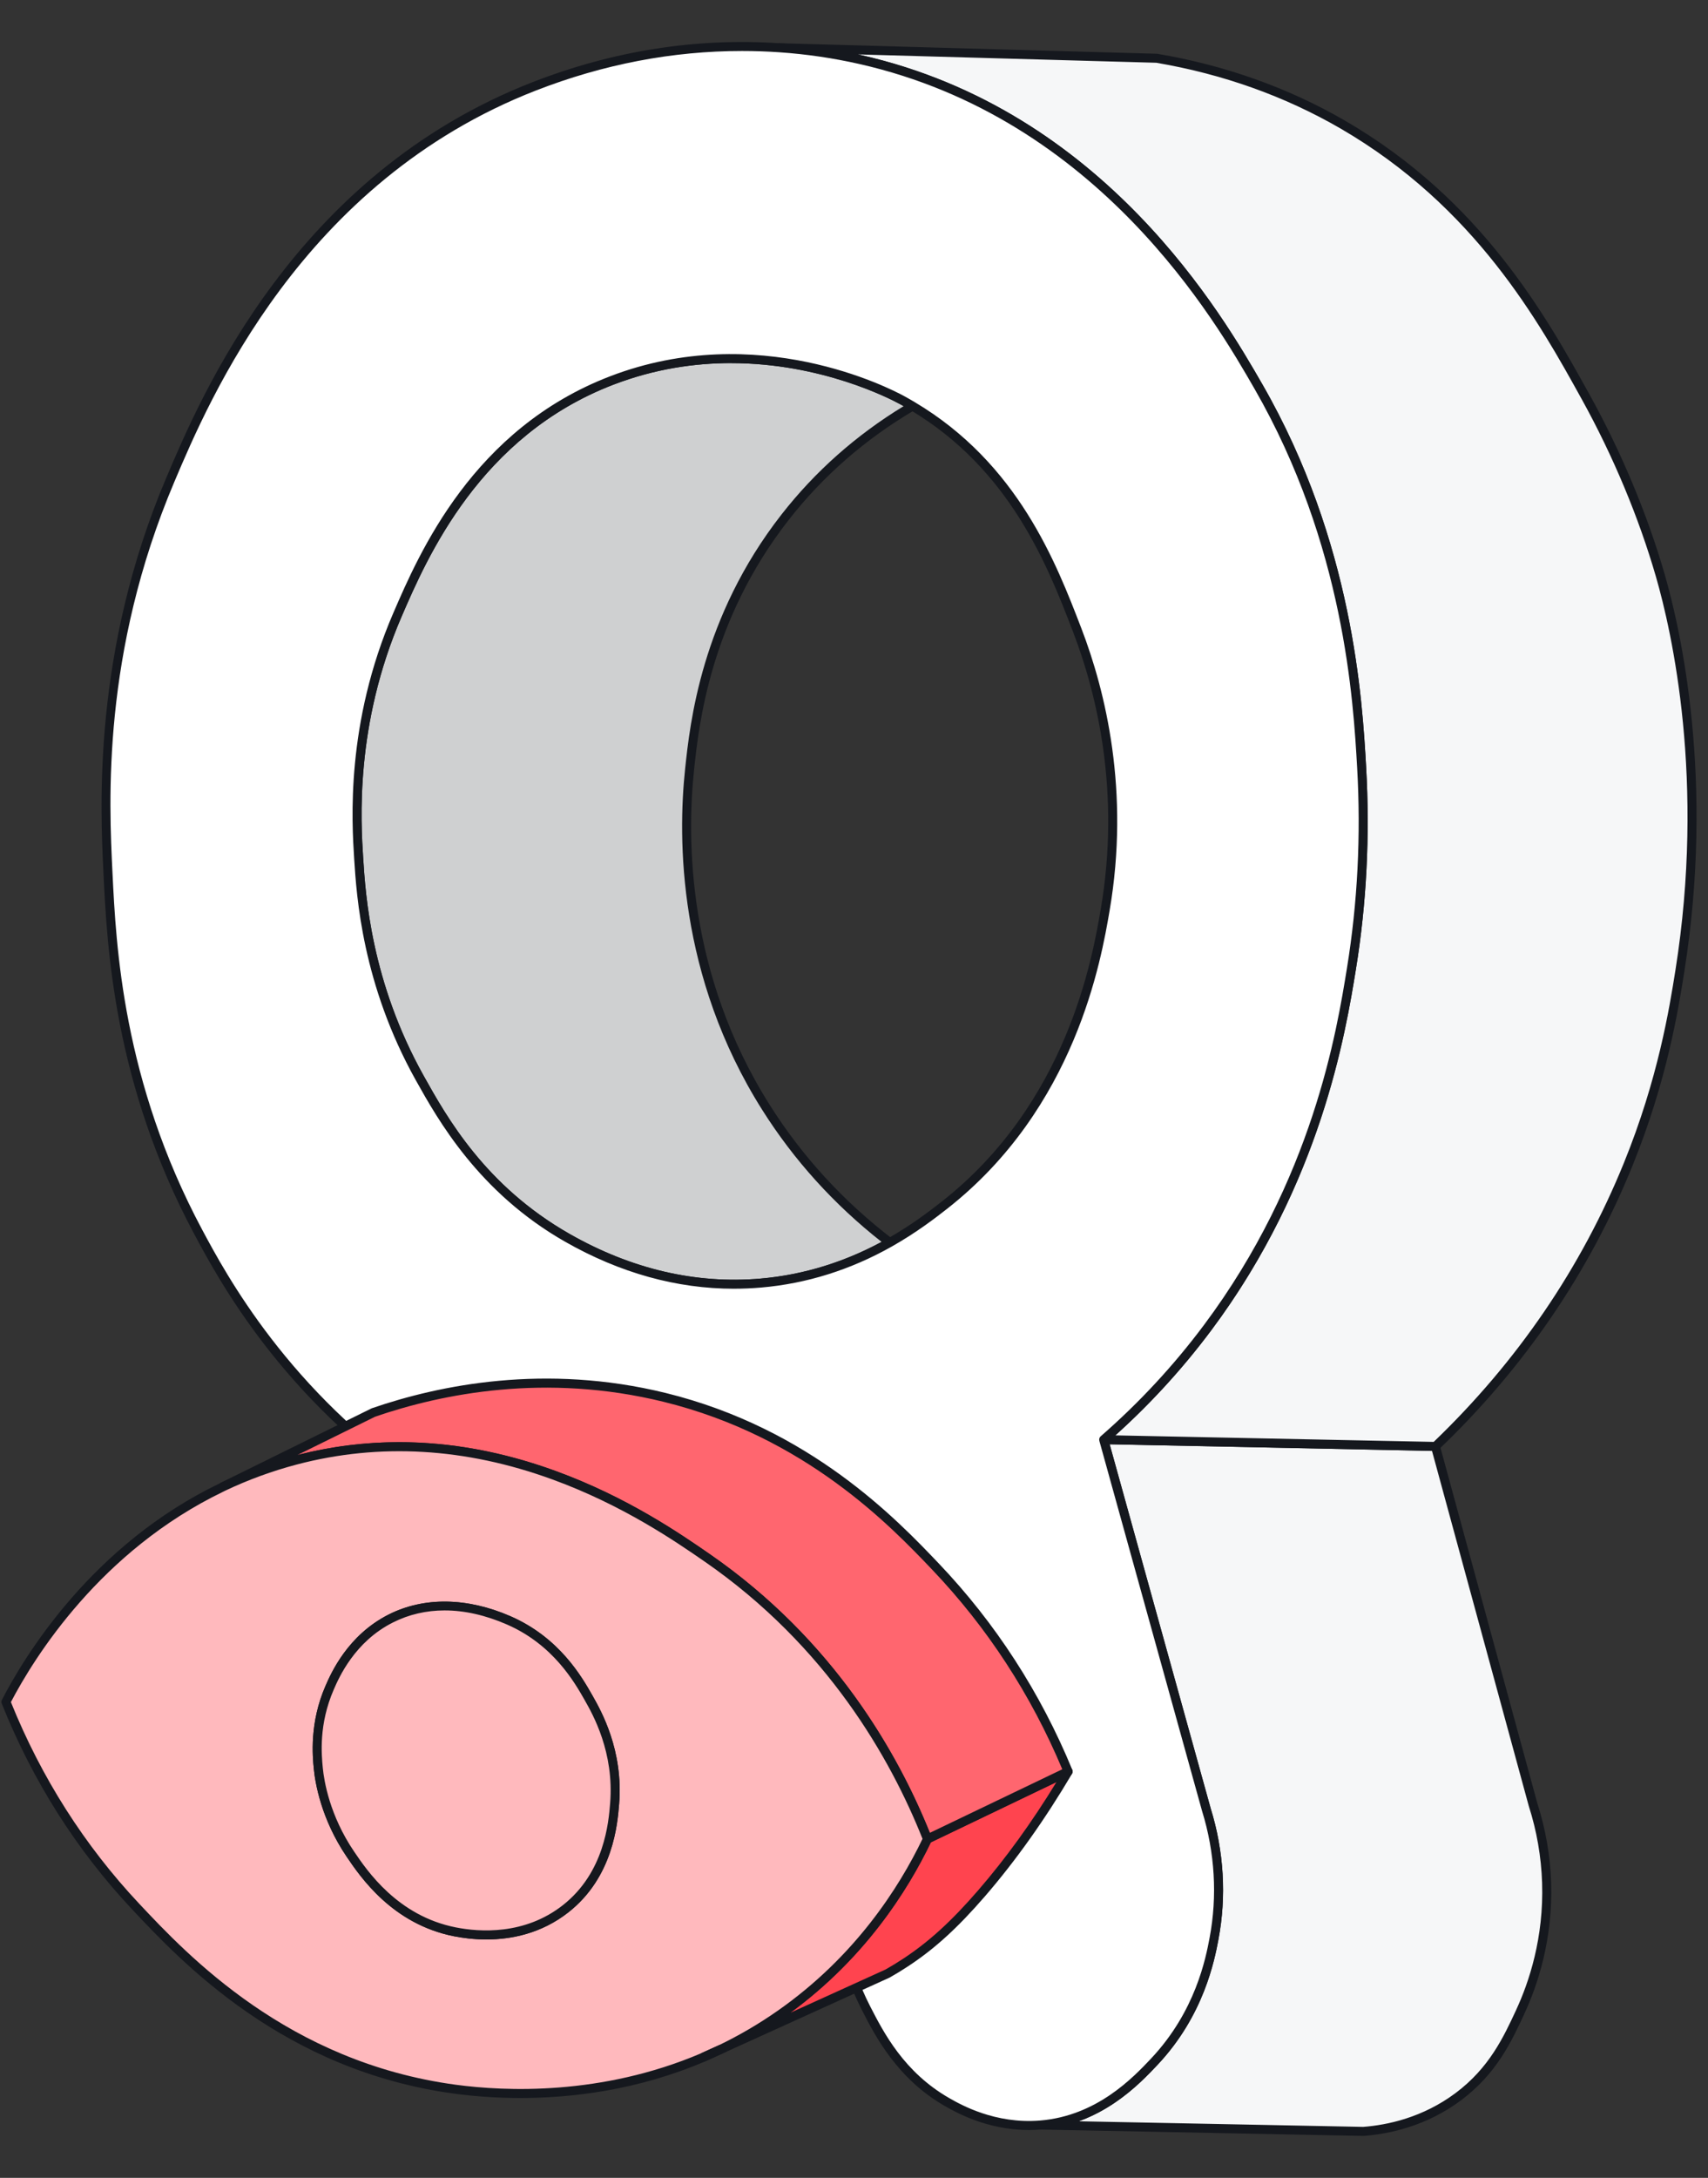
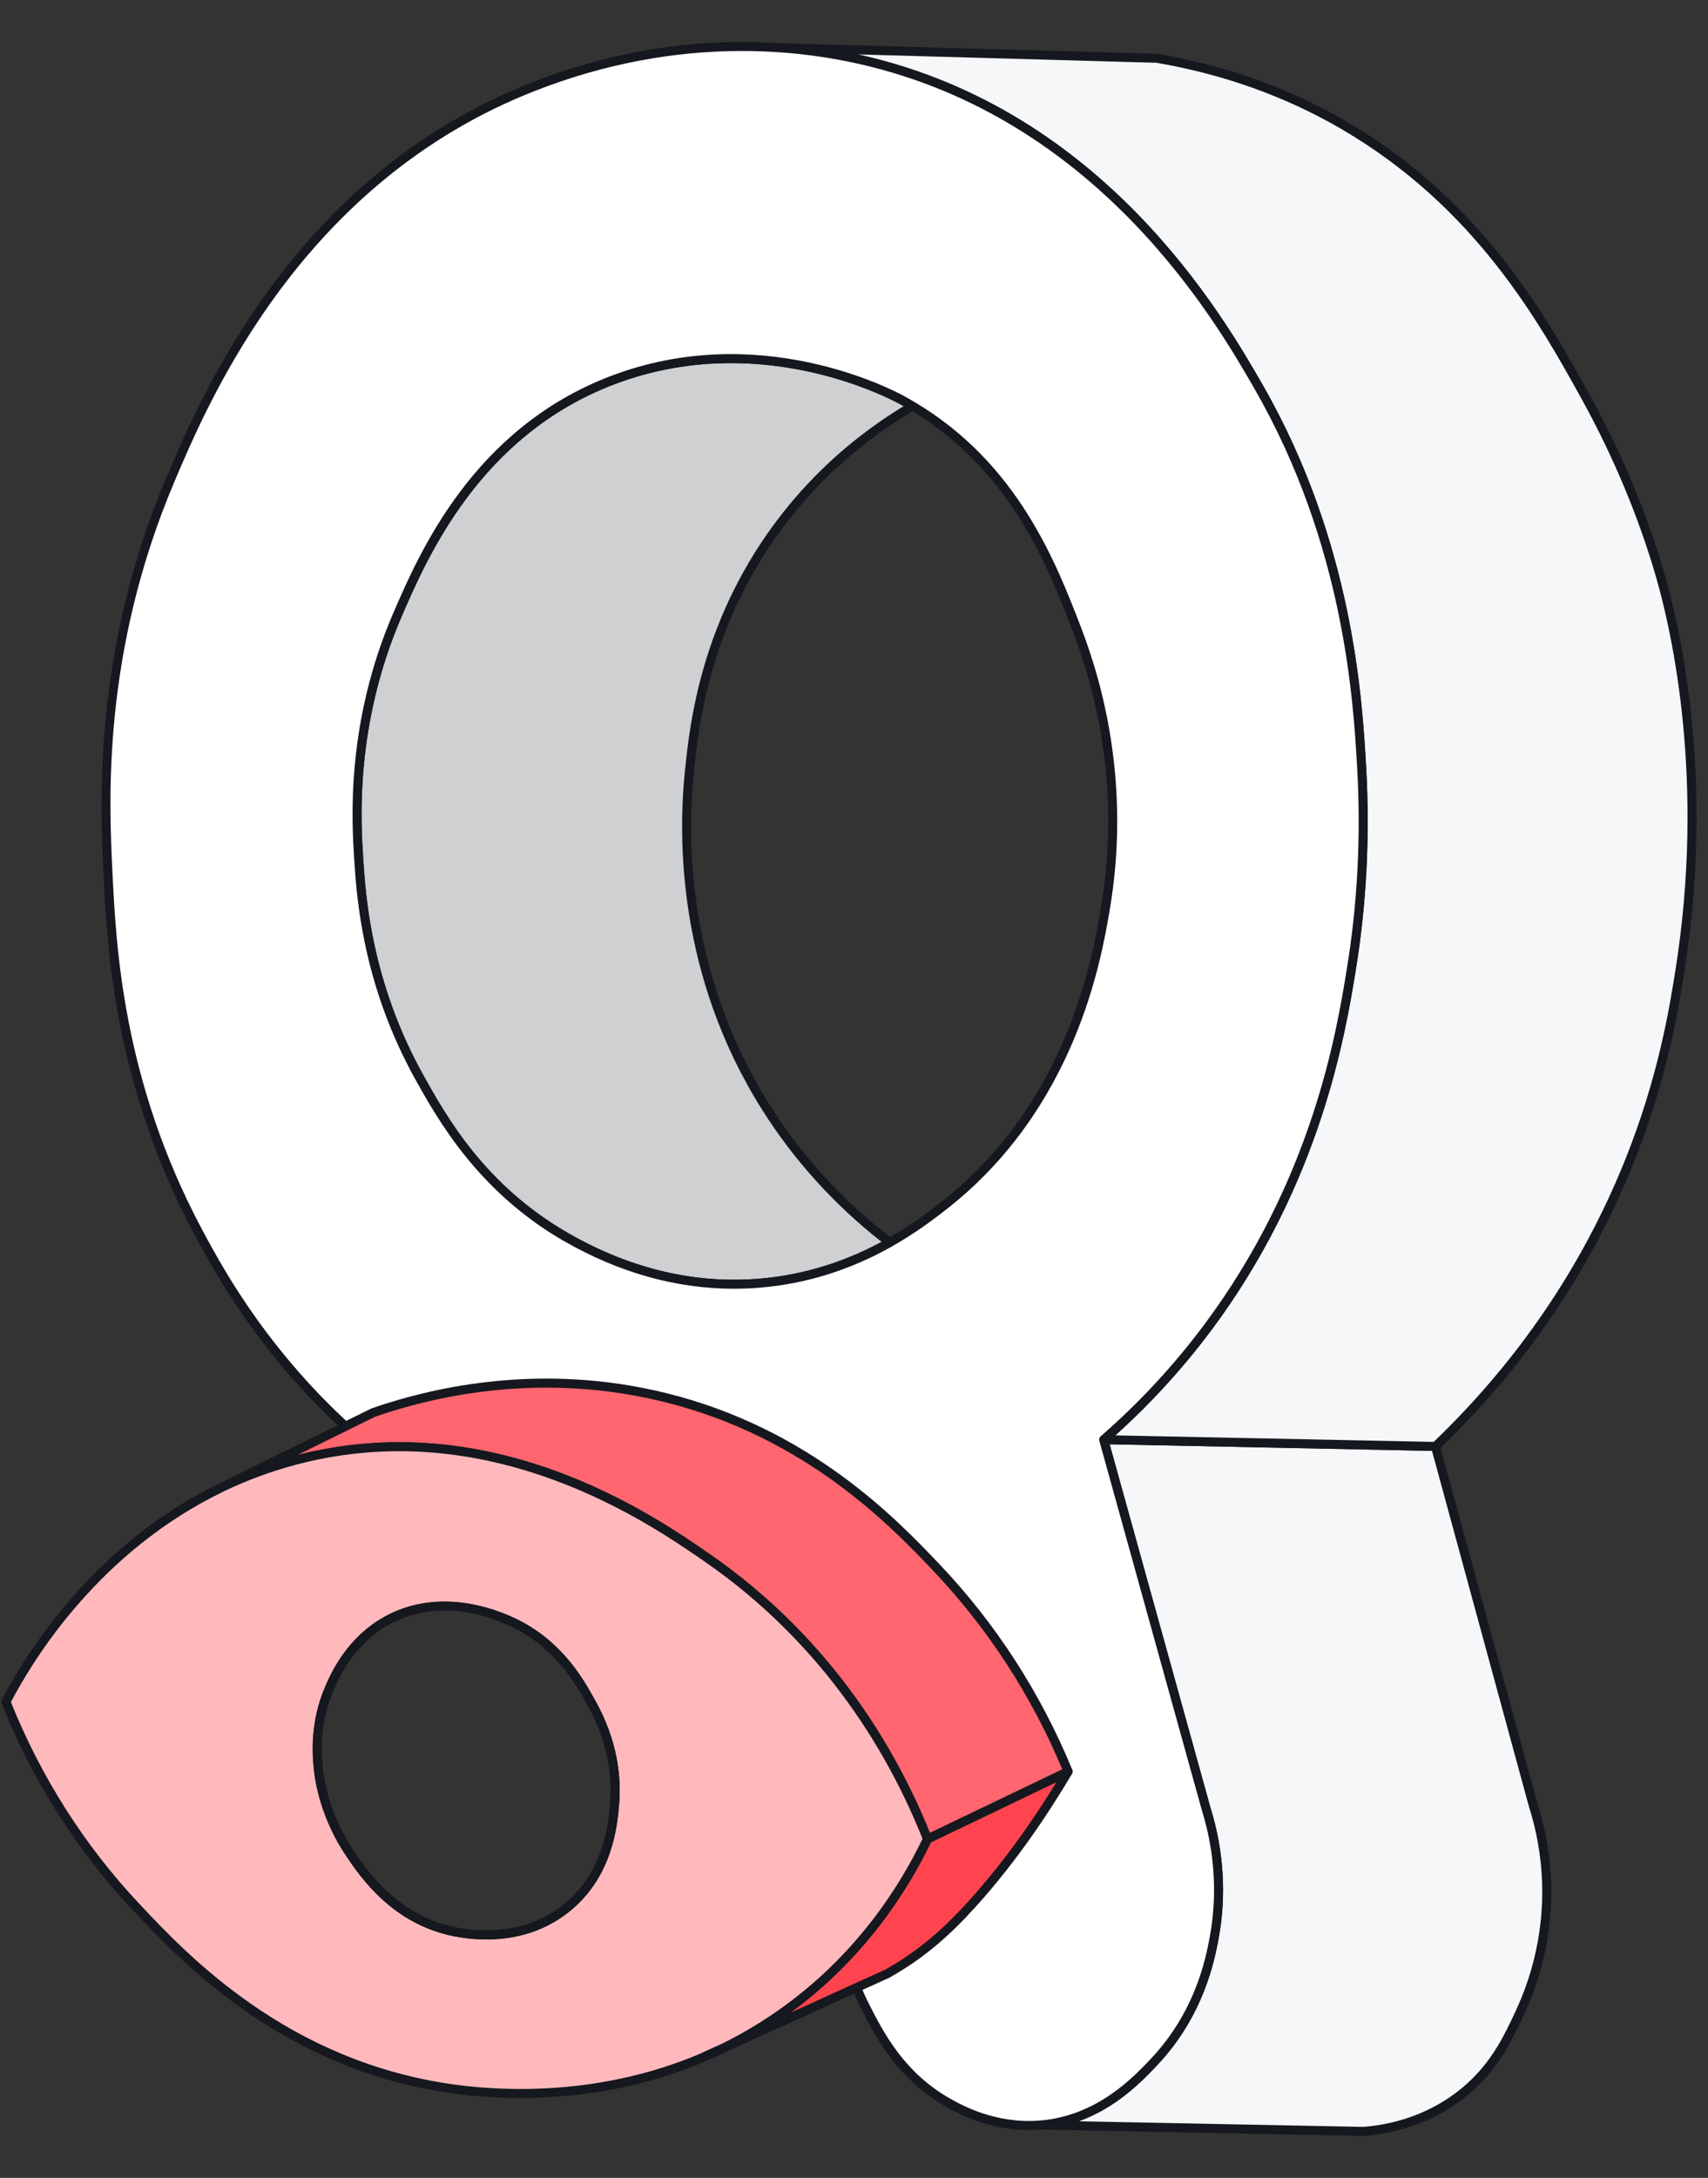
<svg xmlns="http://www.w3.org/2000/svg" width="91" height="116" viewBox="0 0 91 116" fill="none">
  <rect x="0" y="0" width="91" height="116" fill="#333333" stroke="none" />
  <g clip-path="url(#clip0_84_1318)">
    <g clip-path="url(#clip1_84_1318)">
      <path d="M81 107.15C80.322 108.612 79.543 110.292 77.7 111.671C75.724 113.151 73.641 113.45 72.636 113.525C66.902 113.412 61.169 113.299 55.435 113.185C58.558 112.93 60.529 110.839 61.492 109.819C63.879 107.289 64.457 104.439 64.68 103.263C65.262 100.194 64.672 97.675 64.274 96.39C62.45 89.821 60.627 83.251 58.803 76.68C64.695 76.802 70.588 76.922 76.479 77.043C78.212 83.402 79.946 89.761 81.678 96.12C81.987 97.079 82.344 98.514 82.401 100.279C82.505 103.503 81.549 105.967 81 107.15Z" fill="#F6F7F8" />
      <path d="M72.636 113.765H72.632L55.431 113.426C55.302 113.423 55.199 113.321 55.195 113.193C55.192 113.064 55.288 112.957 55.416 112.946C58.446 112.697 60.385 110.641 61.317 109.654C63.706 107.123 64.241 104.286 64.444 103.218C64.866 100.998 64.728 98.662 64.044 96.462C62.941 92.489 61.841 88.524 60.74 84.559L58.571 76.745C58.551 76.672 58.566 76.594 58.613 76.534C58.66 76.474 58.733 76.44 58.807 76.441L76.484 76.804C76.591 76.806 76.683 76.879 76.711 76.981L81.91 96.058C82.347 97.418 82.595 98.838 82.642 100.272C82.74 103.294 81.921 105.736 81.219 107.252L81.001 107.152L81.219 107.255C80.523 108.752 79.737 110.449 77.846 111.865C75.993 113.252 74 113.664 72.656 113.765C72.65 113.765 72.644 113.765 72.637 113.765H72.636ZM57.472 112.985L72.629 113.284C73.91 113.187 75.8 112.793 77.556 111.478C79.35 110.136 80.11 108.496 80.781 107.051V107.048C81.463 105.58 82.256 103.214 82.161 100.287C82.115 98.898 81.877 97.521 81.451 96.194L76.295 77.28L59.121 76.928L61.203 84.431C62.304 88.396 63.404 92.362 64.505 96.327C65.209 98.594 65.352 101.012 64.916 103.308C64.707 104.414 64.152 107.351 61.668 109.984C60.916 110.78 59.539 112.24 57.473 112.986L57.472 112.985Z" fill="#15181E" />
      <path d="M89.499 51.726C89.14 53.982 88.542 57.603 86.741 62.034C83.76 69.366 79.363 74.287 76.478 77.043C70.587 76.922 64.695 76.802 58.802 76.68C60.243 75.427 62.293 73.455 64.341 70.713C70.05 63.07 71.411 55.247 72.003 51.59C72.324 49.615 72.824 45.755 72.546 40.877C72.315 36.834 71.77 28.806 67.053 20.601C65.029 17.08 58.708 6.086 45.829 3.173C44.343 2.837 42.905 2.639 41.533 2.545C48.231 2.731 54.93 2.918 61.628 3.106C66.19 3.878 69.495 5.453 71.529 6.631C78.77 10.826 82.263 17.135 84.48 21.143C86.876 25.472 88.027 29.164 88.459 30.66C88.937 32.316 91.252 40.692 89.499 51.726Z" fill="#F6F7F8" />
      <path d="M76.479 77.282H76.475L58.798 76.919C58.699 76.917 58.611 76.854 58.578 76.761C58.544 76.667 58.57 76.563 58.646 76.498C60.683 74.725 62.534 72.731 64.149 70.568C69.945 62.812 71.222 54.92 71.767 51.551C72.332 48.077 72.513 44.488 72.308 40.888C72.106 37.343 71.632 29.042 66.846 20.718C64.795 17.15 58.552 6.295 45.777 3.405C44.384 3.09 42.951 2.88 41.519 2.781C41.388 2.773 41.289 2.661 41.295 2.53C41.301 2.399 41.407 2.297 41.541 2.302C48.24 2.488 54.938 2.676 61.636 2.863C61.647 2.863 61.659 2.864 61.67 2.867C65.272 3.477 68.631 4.673 71.651 6.421C78.952 10.65 82.407 16.893 84.693 21.024C86.384 24.079 87.766 27.386 88.692 30.59C89.547 33.554 91.362 41.549 89.737 51.761C89.415 53.794 88.812 57.576 86.965 62.121C84.657 67.799 81.186 72.877 76.646 77.213C76.602 77.257 76.542 77.279 76.481 77.279L76.479 77.282ZM59.423 76.452L76.385 76.8C80.84 72.525 84.249 67.528 86.518 61.943C88.345 57.449 88.942 53.701 89.263 51.687C90.87 41.57 89.075 33.658 88.229 30.726C87.312 27.556 85.944 24.282 84.27 21.258C82.01 17.173 78.594 11.001 71.408 6.838C68.442 5.121 65.145 3.945 61.605 3.343C56.308 3.196 51.012 3.047 45.715 2.899C45.771 2.911 45.826 2.924 45.882 2.936C58.863 5.872 65.184 16.866 67.262 20.478C72.104 28.901 72.582 37.281 72.786 40.861C72.993 44.496 72.81 48.117 72.24 51.626C71.981 53.227 71.498 56.207 70.319 59.731C68.959 63.794 67.012 67.537 64.534 70.855C63.022 72.88 61.303 74.76 59.423 76.451V76.452Z" fill="#15181E" />
      <path d="M47.409 66.18C45.678 67.159 43.383 68.094 40.54 68.34C35.371 68.787 31.547 66.681 30.232 65.933C25.673 63.338 23.564 59.565 22.367 57.422C19.592 52.456 19.251 47.896 19.111 45.725C18.972 43.538 18.707 38.459 21.18 32.739C22.556 29.556 25.378 23.029 32.606 20.262C40.408 17.274 47.392 20.944 48.067 21.312C48.255 21.416 48.44 21.521 48.622 21.629C46.34 22.967 43.926 24.864 41.829 27.552C37.676 32.869 37.017 38.393 36.743 40.978C36.402 44.182 36.166 51.619 40.812 58.982C42.871 62.247 45.311 64.577 47.409 66.18Z" fill="#CFD0D1" />
      <path d="M39.111 68.642C36.054 68.642 33.034 67.804 30.112 66.141C25.493 63.512 23.322 59.626 22.155 57.539C19.298 52.427 18.998 47.742 18.869 45.74C18.745 43.768 18.411 38.533 20.958 32.644C22.333 29.462 25.195 22.841 32.518 20.037C40.353 17.037 47.402 20.676 48.179 21.101C48.367 21.203 48.555 21.311 48.741 21.423C48.815 21.466 48.859 21.546 48.859 21.63C48.859 21.715 48.813 21.793 48.74 21.836C46.111 23.378 43.849 25.35 42.015 27.7C37.82 33.074 37.231 38.631 36.979 41.004C36.589 44.666 36.595 51.855 41.011 58.854C42.738 61.592 44.939 63.992 47.551 65.99C47.615 66.039 47.651 66.117 47.645 66.197C47.639 66.278 47.593 66.35 47.524 66.389C45.325 67.633 42.981 68.37 40.558 68.58C40.074 68.622 39.591 68.642 39.109 68.642H39.111ZM38.95 19.34C37.01 19.34 34.882 19.646 32.691 20.485C25.557 23.217 22.749 29.712 21.399 32.835C18.898 38.618 19.226 43.77 19.35 45.71C19.476 47.678 19.771 52.288 22.575 57.305C23.799 59.495 25.849 63.161 30.349 65.724C33.646 67.6 37.067 68.398 40.518 68.102C42.756 67.908 44.925 67.25 46.971 66.147C44.44 64.161 42.3 61.795 40.607 59.111C36.112 51.988 36.106 44.677 36.502 40.953C36.758 38.54 37.357 32.886 41.637 27.404C43.426 25.113 45.614 23.173 48.146 21.633C48.08 21.596 48.015 21.56 47.949 21.524C47.408 21.229 43.763 19.341 38.949 19.341L38.95 19.34Z" fill="#15181E" />
      <path d="M64.341 70.713C70.051 63.07 71.411 55.246 72.003 51.59C72.324 49.614 72.825 45.755 72.546 40.876C72.316 36.834 71.77 28.805 67.053 20.6C65.029 17.079 58.708 6.086 45.829 3.172C44.343 2.836 42.905 2.638 41.533 2.544C35.066 2.103 30.07 3.973 28.468 4.597C15.891 9.491 10.903 21.244 9.075 25.551C5.253 34.554 5.554 42.469 5.752 46.504C5.959 50.736 6.384 57.812 10.567 65.627C11.991 68.288 15.339 74.368 22.502 79.213C28.812 83.48 34.976 84.686 38.234 85.089C40.426 91.116 42.619 97.145 44.812 103.173C45.003 104.103 45.373 105.465 46.145 106.97C46.856 108.354 47.98 110.545 50.462 111.965C51.165 112.366 53.004 113.385 55.435 113.185C58.558 112.929 60.529 110.839 61.492 109.818C63.879 107.289 64.457 104.439 64.68 103.263C65.262 100.194 64.672 97.675 64.274 96.39C62.45 89.821 60.627 83.251 58.803 76.68C60.244 75.426 62.294 73.454 64.341 70.713ZM58.882 48.471C58.453 50.977 57.1 58.884 50.304 64.203C49.651 64.714 48.683 65.458 47.408 66.18C45.678 67.159 43.382 68.094 40.539 68.34C35.37 68.787 31.546 66.681 30.231 65.933C25.672 63.337 23.563 59.565 22.366 57.422C19.591 52.456 19.25 47.896 19.11 45.725C18.971 43.538 18.706 38.459 21.18 32.739C22.556 29.556 25.378 23.029 32.605 20.261C40.407 17.274 47.391 20.944 48.066 21.312C48.255 21.415 48.44 21.521 48.621 21.629C54.049 24.858 56.044 30.052 57.391 33.552C58.313 35.951 60.073 41.516 58.882 48.471Z" fill="white" />
      <path d="M54.813 113.451C52.583 113.451 50.921 112.503 50.342 112.175C47.8 110.72 46.63 108.443 45.932 107.082C45.311 105.872 44.856 104.58 44.58 103.239L38.058 85.31C32.433 84.59 27.01 82.553 22.367 79.412C15.007 74.435 11.626 68.119 10.355 65.742C6.059 57.715 5.704 50.43 5.513 46.517C5.339 42.979 4.933 34.696 8.855 25.457C10.729 21.04 15.708 9.305 28.383 4.373C32.688 2.698 37.119 2.002 41.551 2.306C43.009 2.405 44.467 2.618 45.882 2.938C58.863 5.874 65.184 16.868 67.262 20.48C72.104 28.903 72.582 37.283 72.786 40.863C72.993 44.498 72.81 48.12 72.241 51.628C71.689 55.033 70.397 63.006 64.534 70.857C62.928 73.007 61.092 74.993 59.075 76.762L61.203 84.43C62.304 88.395 63.404 92.362 64.505 96.327C65.209 98.594 65.352 101.012 64.916 103.308C64.727 104.308 64.152 107.35 61.667 109.984C60.693 111.016 58.669 113.162 55.455 113.425C55.237 113.444 55.023 113.452 54.814 113.452L54.813 113.451ZM39.531 2.716C35.834 2.716 32.151 3.421 28.556 4.82C16.071 9.679 11.149 21.277 9.297 25.645C5.418 34.781 5.806 42.692 5.993 46.492C6.182 50.369 6.535 57.582 10.78 65.514C12.037 67.862 15.377 74.102 22.638 79.014C27.259 82.138 32.663 84.156 38.266 84.851C38.356 84.862 38.431 84.921 38.461 85.007L45.039 103.09C45.043 103.1 45.047 103.113 45.049 103.123C45.317 104.429 45.758 105.685 46.36 106.86C47.08 108.261 48.164 110.373 50.583 111.756C51.184 112.099 53.014 113.142 55.417 112.945C58.447 112.697 60.386 110.64 61.318 109.654C63.706 107.123 64.242 104.286 64.445 103.218C64.866 100.998 64.728 98.661 64.045 96.462C62.941 92.489 61.842 88.524 60.74 84.559L58.572 76.745C58.546 76.656 58.575 76.56 58.645 76.5C60.681 74.728 62.533 72.733 64.148 70.57C69.943 62.814 71.221 54.922 71.766 51.553C72.331 48.079 72.512 44.491 72.307 40.891C72.105 37.346 71.631 29.044 66.845 20.72C64.794 17.153 58.551 6.297 45.776 3.407C44.383 3.092 42.95 2.882 41.517 2.784C40.856 2.738 40.193 2.716 39.531 2.716ZM39.111 68.642C36.055 68.642 33.035 67.804 30.112 66.14C25.494 63.512 23.323 59.626 22.155 57.539C19.299 52.427 18.998 47.741 18.87 45.74C18.745 43.768 18.411 38.532 20.958 32.643C22.333 29.461 25.196 22.841 32.518 20.037C40.355 17.036 47.403 20.676 48.18 21.101C48.367 21.203 48.555 21.311 48.742 21.423C54.239 24.693 56.268 29.969 57.611 33.461C58.901 36.816 60.207 42.147 59.117 48.511C58.672 51.108 57.32 59.014 50.45 64.392C49.898 64.824 48.869 65.628 47.524 66.388C45.325 67.632 42.981 68.369 40.558 68.578C40.074 68.62 39.591 68.641 39.11 68.641L39.111 68.642ZM38.95 19.339C37.011 19.339 34.883 19.646 32.691 20.485C25.557 23.217 22.75 29.712 21.4 32.834C18.899 38.617 19.226 43.77 19.35 45.709C19.476 47.678 19.772 52.288 22.576 57.305C23.799 59.495 25.849 63.161 30.35 65.724C33.646 67.599 37.067 68.398 40.518 68.101C42.873 67.897 45.151 67.18 47.29 65.971C48.603 65.228 49.613 64.439 50.156 64.015C56.88 58.752 58.208 50.985 58.645 48.432C59.717 42.174 58.432 36.934 57.165 33.639C55.844 30.204 53.851 25.022 48.497 21.836C48.315 21.728 48.132 21.622 47.949 21.524C47.409 21.228 43.763 19.341 38.949 19.341L38.95 19.339Z" fill="#15181E" />
      <path d="M37.459 109.58H37.462L37.459 109.581V109.58Z" fill="white" />
      <path d="M37.457 109.821C37.325 109.821 37.217 109.713 37.217 109.581C37.217 109.483 37.276 109.396 37.364 109.359C37.379 109.352 37.395 109.348 37.41 109.346C37.523 109.321 37.642 109.385 37.683 109.493C37.719 109.586 37.694 109.69 37.621 109.757C37.577 109.798 37.517 109.821 37.457 109.821Z" fill="#15181E" />
      <path d="M56.904 94.355C55.991 95.901 54.409 98.396 52.299 100.837C50.677 102.713 49.45 103.742 48.232 104.54C47.843 104.795 47.51 104.989 47.281 105.12C43.032 107.049 39.864 108.488 38.383 109.16C39.449 108.648 40.522 108.029 41.581 107.288C46.132 104.101 48.412 100.054 49.413 97.952C51.91 96.753 54.408 95.553 56.904 94.355Z" fill="#FF444F" />
      <path d="M38.384 109.399C38.294 109.399 38.208 109.348 38.167 109.261C38.112 109.142 38.162 109 38.281 108.942C39.375 108.418 40.439 107.795 41.445 107.09C45.604 104.178 47.956 100.457 49.198 97.847C49.222 97.798 49.261 97.757 49.31 97.734L49.634 97.579C52.023 96.432 54.413 95.286 56.803 94.14C56.899 94.094 57.011 94.116 57.084 94.195C57.154 94.272 57.168 94.388 57.114 94.479C55.675 96.913 54.117 99.105 52.483 100.996C51.016 102.691 49.785 103.812 48.365 104.741C48.05 104.949 47.725 105.147 47.401 105.33C47.395 105.333 47.389 105.336 47.382 105.339C44.117 106.822 41.489 108.014 39.776 108.793L38.484 109.38C38.452 109.394 38.418 109.401 38.384 109.401V109.399ZM49.594 98.13C48.358 100.704 46.074 104.305 42.112 107.204C43.538 106.557 45.245 105.781 47.173 104.905C47.485 104.729 47.797 104.54 48.101 104.339C49.481 103.434 50.682 102.341 52.118 100.681C53.58 98.992 54.98 97.056 56.286 94.919C54.138 95.95 51.988 96.981 49.84 98.012L49.593 98.132L49.594 98.13Z" fill="#15181E" />
      <path d="M56.905 94.355C54.407 95.552 51.91 96.751 49.413 97.95C48.226 94.934 45.032 88.059 37.667 82.965C34.697 80.913 26.18 75.024 15.754 77.77C14.366 78.135 13.081 78.618 11.895 79.181C14.562 77.865 17.229 76.55 19.896 75.235C22.632 74.293 28.478 72.728 35.408 74.431C42.895 76.273 47.407 80.888 49.84 83.442C53.683 87.478 55.78 91.626 56.905 94.355Z" fill="#FF666F" />
      <path d="M49.415 98.191C49.385 98.191 49.355 98.185 49.328 98.174C49.265 98.149 49.216 98.101 49.192 98.038C47.51 93.767 44.121 87.718 37.532 83.162C36.016 82.115 33.198 80.167 29.424 78.793C24.798 77.108 20.221 76.842 15.817 78.001C14.511 78.345 13.226 78.815 12 79.396C11.881 79.452 11.738 79.402 11.68 79.283C11.623 79.165 11.672 79.022 11.791 78.963C14.344 77.703 16.896 76.445 19.448 75.186L19.792 75.017C19.802 75.012 19.81 75.008 19.82 75.005C23.417 73.766 29.053 72.619 35.468 74.194C43.173 76.089 47.795 80.942 50.016 83.274C53.039 86.448 55.432 90.144 57.129 94.262C57.178 94.379 57.126 94.515 57.012 94.57C54.622 95.716 52.232 96.862 49.843 98.009L49.519 98.164C49.486 98.18 49.45 98.188 49.414 98.188L49.415 98.191ZM21.274 76.813C24.012 76.813 26.791 77.324 29.588 78.342C33.421 79.737 36.272 81.708 37.803 82.766C44.37 87.308 47.804 93.304 49.542 97.622L49.634 97.578C51.955 96.464 54.276 95.349 56.597 94.237C54.929 90.261 52.599 86.686 49.667 83.607C47.478 81.309 42.922 76.525 35.352 74.664C29.06 73.117 23.528 74.24 19.99 75.456L19.661 75.618C18.393 76.244 17.124 76.87 15.856 77.495C17.638 77.04 19.446 76.813 21.274 76.813Z" fill="#15181E" />
-       <path d="M32.745 96.067C32.661 97.104 32.438 99.855 30.135 101.666C27.7 103.579 24.774 103.002 24.236 102.895C21.043 102.266 19.357 99.778 18.663 98.754C17.218 96.621 16.995 94.585 16.956 94.187C16.883 93.43 16.742 91.767 17.559 89.895C17.85 89.228 18.702 87.272 20.822 86.205C23.626 84.793 26.47 86.032 27.097 86.305C29.644 87.414 30.823 89.493 31.364 90.446C31.855 91.312 32.967 93.335 32.743 96.069L32.745 96.067Z" fill="white" />
-       <path d="M25.911 103.301C25.237 103.301 24.643 103.22 24.19 103.131C20.899 102.482 19.194 99.962 18.466 98.888C17.104 96.877 16.791 94.946 16.719 94.21C16.654 93.542 16.482 91.767 17.341 89.798C17.633 89.127 18.52 87.095 20.716 85.99C22.591 85.046 24.892 85.08 27.196 86.084C29.814 87.226 31.003 89.319 31.574 90.325C32.026 91.121 33.219 93.226 32.986 96.087L32.747 96.069L32.986 96.089C32.9 97.153 32.671 99.979 30.286 101.855C28.834 102.996 27.222 103.301 25.911 103.301ZM23.688 85.776C22.71 85.776 21.783 85.99 20.933 86.419C18.891 87.445 18.056 89.359 17.783 89.989C16.973 91.845 17.131 93.47 17.198 94.162C17.266 94.863 17.564 96.699 18.865 98.618C19.56 99.645 21.187 102.049 24.285 102.659C25.538 102.907 27.943 103.083 29.989 101.475C32.209 99.73 32.426 97.056 32.507 96.048C32.728 93.333 31.587 91.32 31.157 90.564C30.61 89.6 29.475 87.6 27.004 86.524C25.861 86.026 24.745 85.776 23.688 85.776Z" fill="#15181E" />
      <path d="M37.669 82.966C34.699 80.914 26.182 75.025 15.756 77.771C14.368 78.136 13.083 78.619 11.897 79.182C11.862 79.199 11.827 79.217 11.792 79.234C4.572 82.714 1.058 89.216 0.318 90.646C1.42 93.403 3.468 97.545 7.247 101.565C9.784 104.266 15.241 110.069 24.264 111.277C26.767 111.614 31.976 111.921 37.459 109.579L37.461 109.578C37.474 109.573 37.488 109.567 37.502 109.559C37.61 109.51 37.911 109.374 38.385 109.158C39.451 108.646 40.523 108.027 41.582 107.286C46.134 104.099 48.414 100.052 49.414 97.95C48.227 94.933 45.034 88.059 37.668 82.965L37.669 82.966ZM32.748 96.068C32.664 97.104 32.442 99.856 30.139 101.666C27.703 103.579 24.777 103.003 24.239 102.896C21.046 102.266 19.36 99.778 18.666 98.754C17.221 96.622 16.998 94.586 16.959 94.188C16.886 93.431 16.746 91.767 17.562 89.895C17.853 89.229 18.706 87.273 20.825 86.205C23.629 84.793 26.474 86.033 27.1 86.305C29.647 87.415 30.827 89.494 31.367 90.447C31.858 91.313 32.97 93.335 32.747 96.07L32.748 96.068Z" fill="#FFB9BD" />
      <path d="M27.726 111.746C26.324 111.746 25.128 111.638 24.231 111.518C15.119 110.296 9.683 104.512 7.07 101.731C4.087 98.558 1.74 94.859 0.093 90.736C0.068 90.671 0.07 90.598 0.103 90.537C1.332 88.16 4.923 82.277 11.686 79.018L11.787 78.968C13.044 78.371 14.355 77.892 15.692 77.54C20.192 76.355 24.865 76.626 29.586 78.345C33.419 79.74 36.269 81.711 37.8 82.769L37.803 82.77C44.49 87.395 47.929 93.531 49.636 97.864C49.66 97.927 49.657 97.995 49.63 98.055C48.364 100.716 45.964 104.513 41.719 107.485C40.692 108.205 39.604 108.841 38.487 109.377C38.156 109.528 37.911 109.64 37.755 109.71L37.589 109.786C37.578 109.791 37.568 109.796 37.557 109.8C37.554 109.8 37.553 109.802 37.551 109.803C33.963 111.335 30.454 111.746 27.724 111.746H27.726ZM0.581 90.659C2.203 94.684 4.504 98.298 7.421 101.402C9.995 104.142 15.353 109.842 24.295 111.041C26.887 111.389 32.029 111.634 37.348 109.367C37.354 109.365 37.36 109.361 37.366 109.359C37.369 109.357 37.372 109.356 37.375 109.355L37.557 109.272C37.713 109.201 37.956 109.091 38.284 108.942C39.373 108.418 40.439 107.796 41.444 107.091C45.553 104.215 47.898 100.547 49.151 97.942C47.455 93.677 44.068 87.685 37.529 83.164H37.528C36.014 82.118 33.195 80.17 29.421 78.796C24.796 77.11 20.218 76.845 15.814 78.004C14.508 78.348 13.223 78.818 11.997 79.399L11.897 79.45C5.352 82.604 1.833 88.266 0.58 90.66L0.581 90.659ZM25.911 103.302C25.237 103.302 24.643 103.221 24.19 103.131C20.899 102.483 19.194 99.963 18.466 98.889C17.104 96.877 16.791 94.946 16.719 94.21C16.654 93.543 16.482 91.767 17.341 89.799C17.633 89.128 18.52 87.095 20.716 85.991C22.591 85.047 24.892 85.081 27.196 86.085C29.814 87.227 31.003 89.32 31.574 90.326C32.026 91.122 33.219 93.227 32.986 96.088L32.747 96.069L32.986 96.09C32.9 97.154 32.67 99.98 30.286 101.856C28.834 102.997 27.222 103.303 25.912 103.303L25.911 103.302ZM23.688 85.776C22.71 85.776 21.783 85.991 20.932 86.42C18.891 87.446 18.056 89.36 17.783 89.99C16.973 91.846 17.131 93.47 17.198 94.163C17.266 94.863 17.564 96.7 18.865 98.618C19.56 99.645 21.187 102.049 24.285 102.66C25.538 102.908 27.943 103.084 29.989 101.476C32.209 99.73 32.425 97.056 32.507 96.048C32.728 93.333 31.587 91.321 31.157 90.564C30.61 89.6 29.474 87.601 27.004 86.525C25.861 86.026 24.745 85.776 23.688 85.776Z" fill="#15181E" />
-       <path d="M31.365 90.447C31.856 91.312 32.968 93.335 32.745 96.069C32.661 97.105 32.438 99.856 30.135 101.668C27.7 103.58 24.774 103.004 24.236 102.897C21.043 102.268 19.357 99.78 18.663 98.755C17.218 96.622 16.995 94.587 16.956 94.188C16.883 93.432 16.742 91.769 17.559 89.897C17.85 89.23 18.702 87.274 20.822 86.207C23.626 84.795 26.47 86.034 27.097 86.306C29.644 87.416 30.823 89.494 31.364 90.448L31.365 90.447Z" fill="#FFB9BD" />
      <path d="M25.911 103.301C25.237 103.301 24.643 103.22 24.19 103.131C20.899 102.482 19.194 99.962 18.466 98.888C17.104 96.877 16.791 94.946 16.719 94.21C16.654 93.542 16.482 91.767 17.341 89.798C17.633 89.127 18.52 87.095 20.716 85.99C22.591 85.046 24.892 85.08 27.196 86.084C29.814 87.226 31.003 89.319 31.574 90.325L31.575 90.328C32.025 91.12 33.219 93.226 32.986 96.087C32.9 97.151 32.671 99.978 30.286 101.854C28.834 102.995 27.222 103.301 25.911 103.301ZM23.688 85.776C22.71 85.776 21.783 85.99 20.933 86.419C18.891 87.445 18.056 89.359 17.783 89.989C16.973 91.845 17.131 93.47 17.198 94.162C17.266 94.863 17.564 96.699 18.865 98.618C19.56 99.645 21.187 102.049 24.285 102.659C25.538 102.907 27.943 103.083 29.989 101.475C32.209 99.73 32.426 97.056 32.507 96.048C32.728 93.333 31.587 91.32 31.157 90.564L31.156 90.561C30.61 89.601 29.475 87.6 27.004 86.524C25.861 86.026 24.745 85.776 23.688 85.776Z" fill="#15181E" />
      <path d="M38.385 109.159C38.09 109.302 37.795 109.435 37.502 109.561C37.61 109.511 37.911 109.376 38.385 109.159Z" fill="white" />
      <path d="M37.5 109.801C37.407 109.801 37.32 109.747 37.28 109.659C37.227 109.538 37.28 109.398 37.4 109.342L37.555 109.272C37.711 109.2 37.955 109.09 38.283 108.942C38.402 108.888 38.544 108.939 38.6 109.058C38.656 109.177 38.606 109.318 38.487 109.376C38.199 109.516 37.899 109.653 37.594 109.782C37.562 109.796 37.531 109.801 37.5 109.801Z" fill="#15181E" />
    </g>
  </g>
  <defs>
    <clipPath id="clip0_84_1318">
      <rect width="91" height="115.267" fill="white" transform="translate(0 0.367)" />
    </clipPath>
    <clipPath id="clip1_84_1318">
      <rect width="91.579" height="116" fill="white" transform="translate(-1 0)" />
    </clipPath>
  </defs>
</svg>